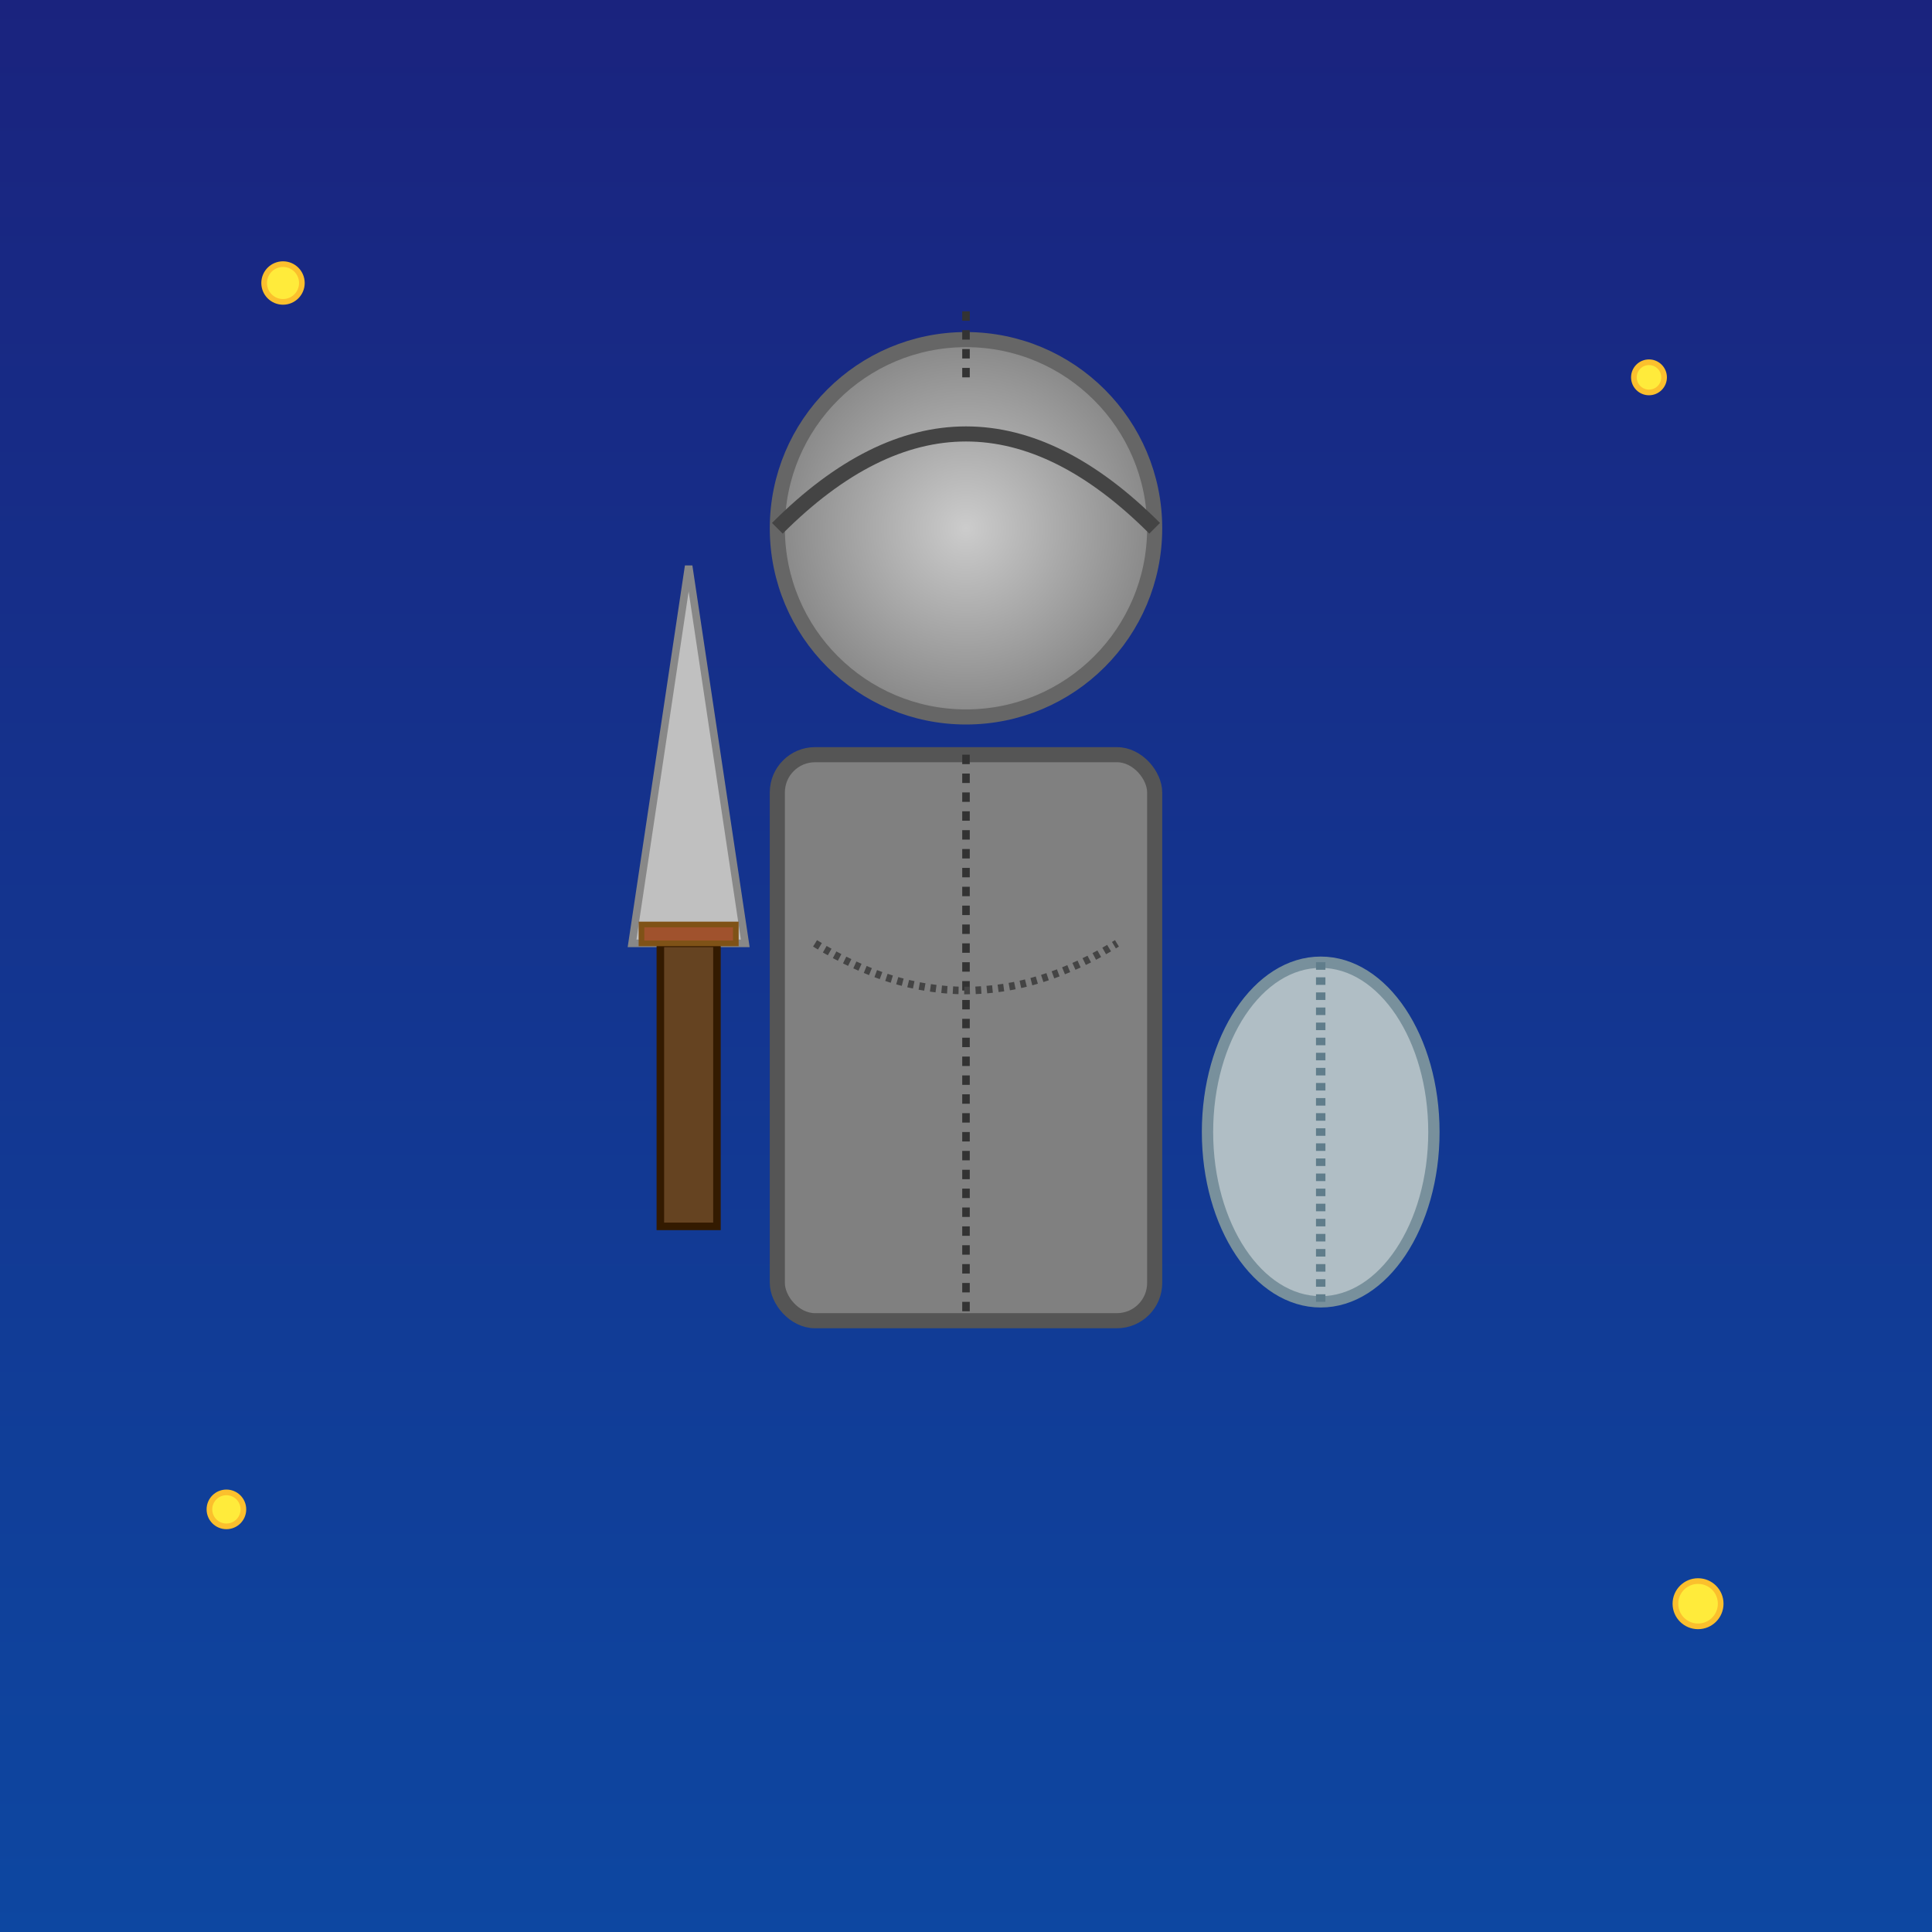
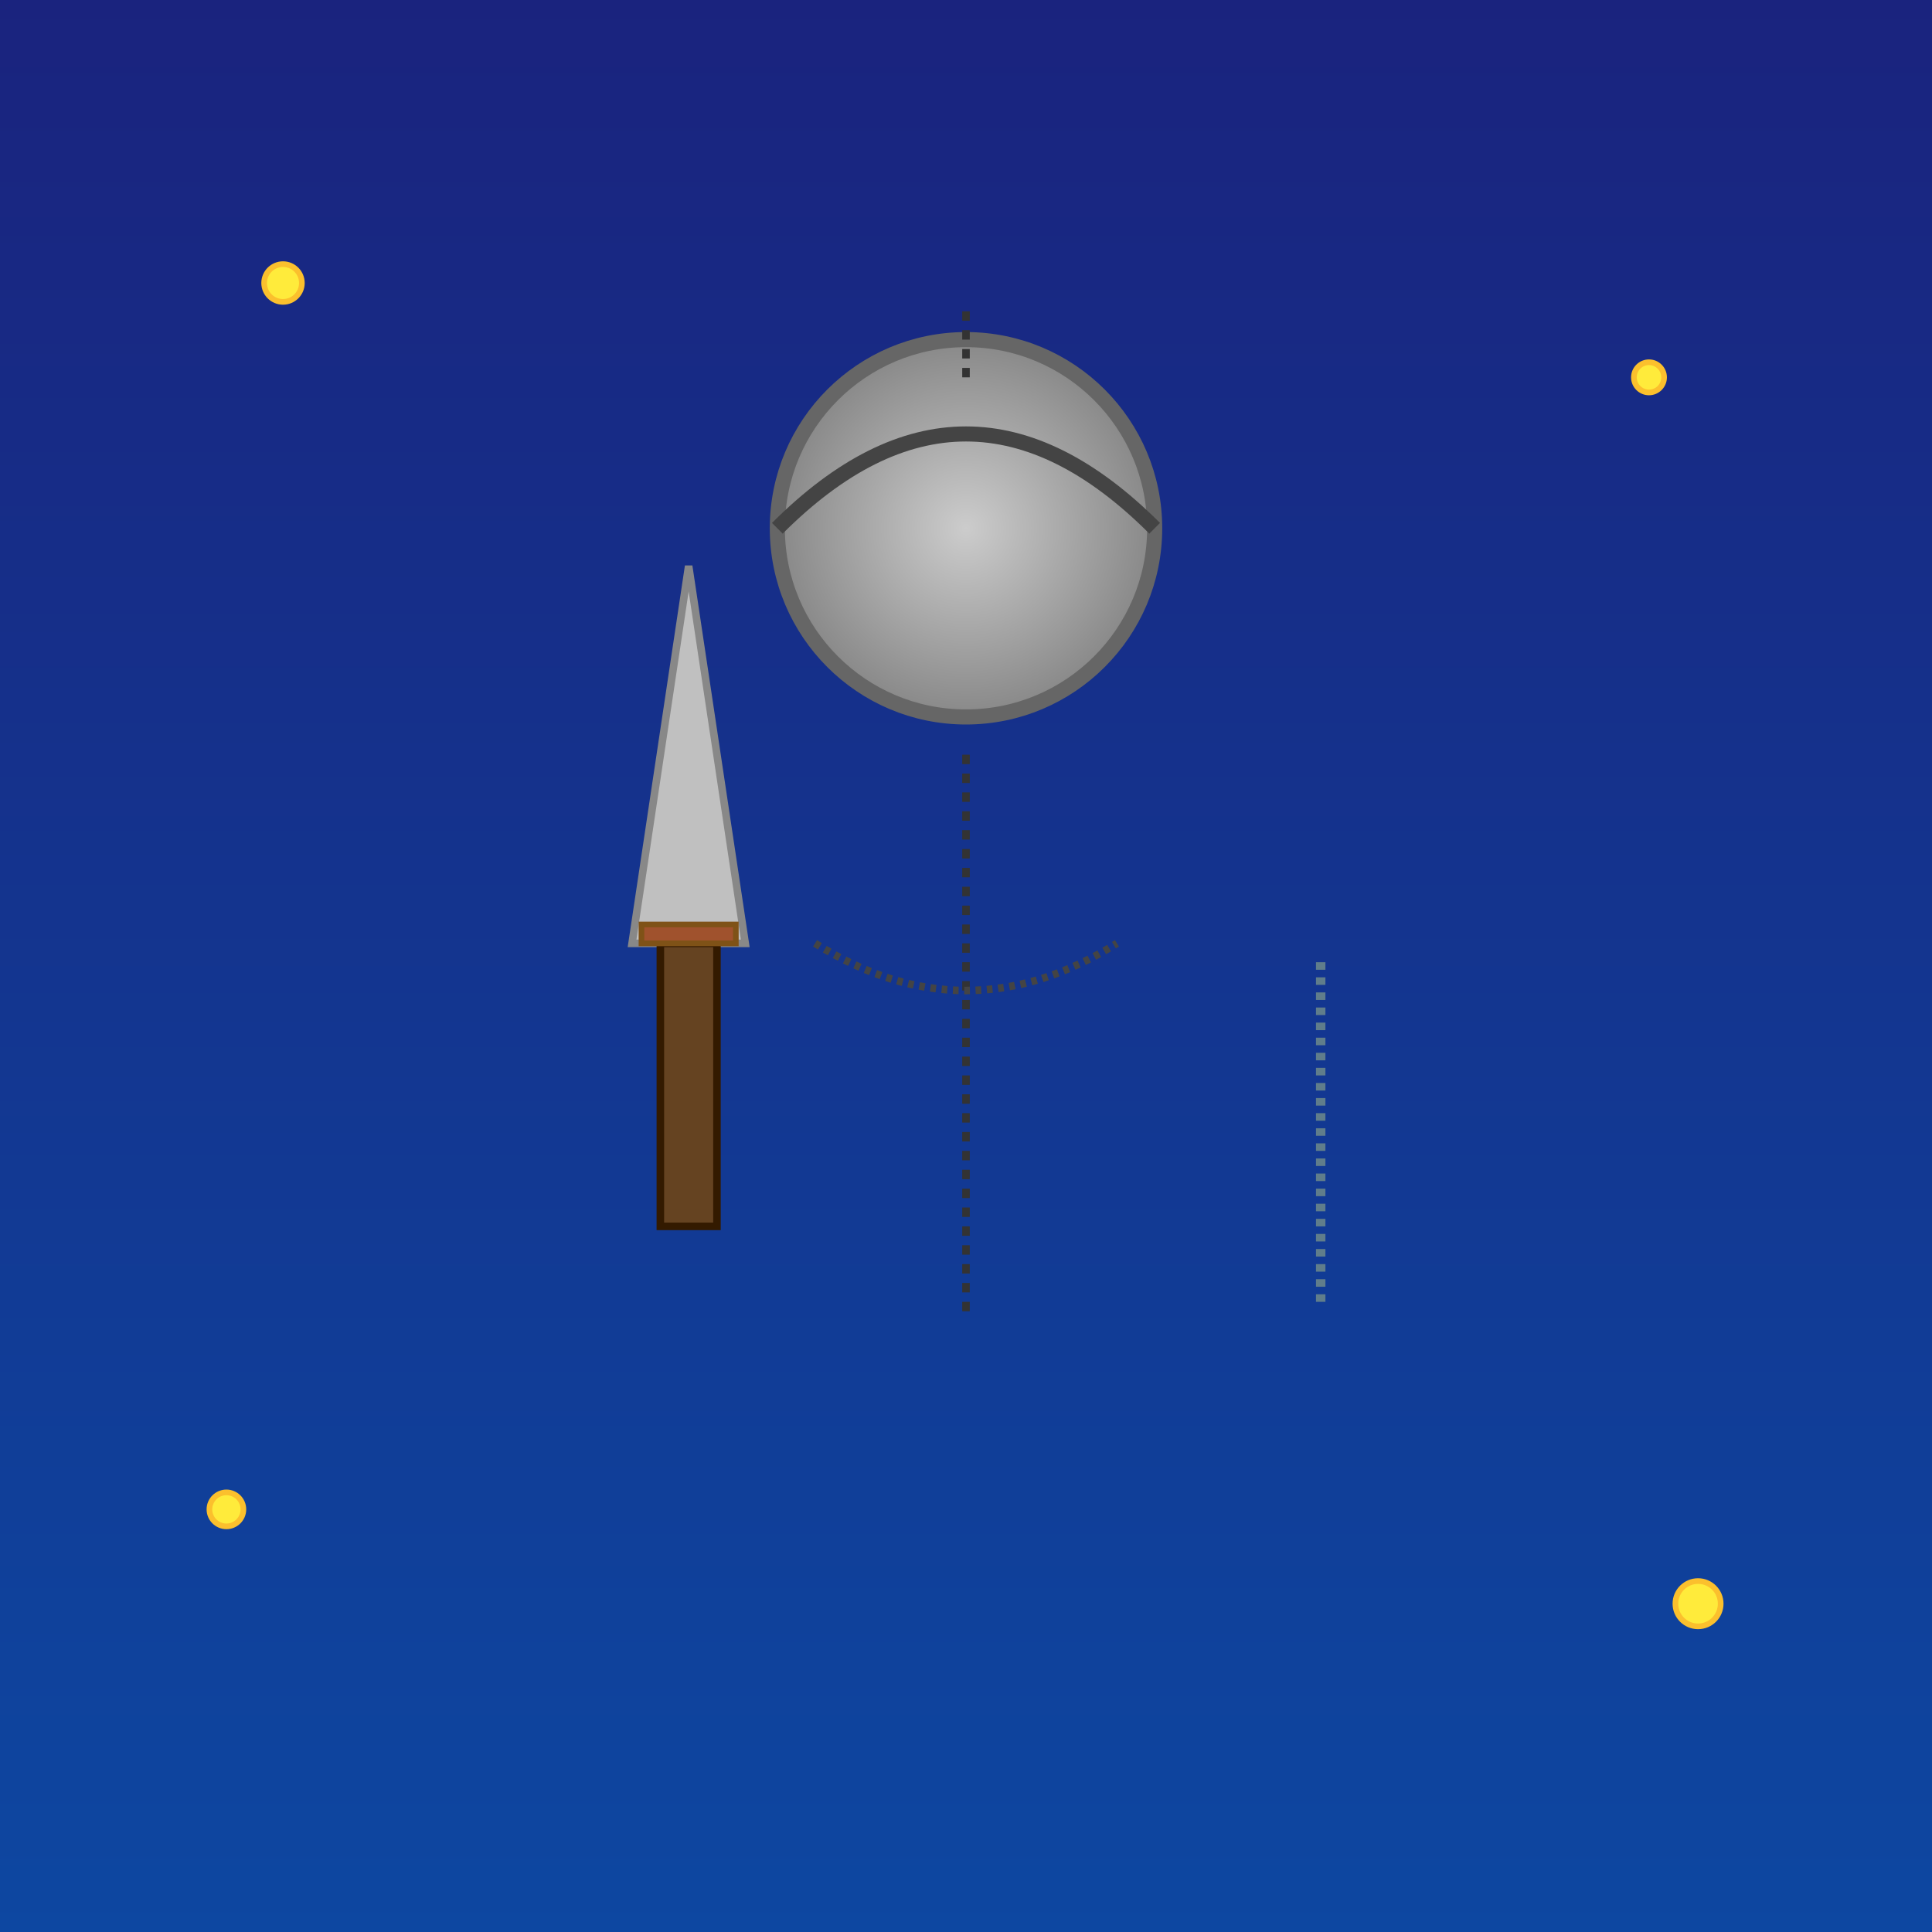
<svg xmlns="http://www.w3.org/2000/svg" viewBox="0 0 1024 1024">
  <title>Parzival Persona</title>
  <desc>This knight's armor is battered but his spirit sparkles with mischief – even worn gear can wear a smile!</desc>
  <defs>
    <linearGradient id="grad-bg-001" class="backgroundGradient" x1="0" y1="0" x2="0" y2="1">
      <stop offset="0%" stop-color="#1a237e" />
      <stop offset="100%" stop-color="#0d47a1" />
    </linearGradient>
    <radialGradient id="grad-helm-001" class="helmetGradient" cx="50%" cy="50%" r="50%">
      <stop offset="0%" stop-color="#cccccc" />
      <stop offset="100%" stop-color="#888888" />
    </radialGradient>
  </defs>
  <rect id="bg-rect-001" class="background" x="0" y="0" width="1024" height="1024" fill="url(#grad-bg-001)" />
  <g id="parzival-knight-group-001" class="parzival">
    <g id="helmet-group-001" class="helmet">
      <circle id="helmet-circle-001" class="helmet" cx="512" cy="280" r="100" fill="url(#grad-helm-001)" stroke="#666666" stroke-width="8" />
      <path id="helmet-crest-001" class="helmet" d="M412,280 Q512,180 612,280" fill="none" stroke="#444444" stroke-width="8" />
      <line id="helmet-crack-001" class="detail" x1="512" y1="200" x2="512" y2="160" stroke="#333333" stroke-width="4" stroke-dasharray="5,5" />
    </g>
    <g id="body-group-001" class="body">
-       <rect id="chest-plate-001" class="body" x="412" y="400" width="200" height="300" fill="#808080" stroke="#555555" stroke-width="8" rx="20" ry="20" />
      <line id="chest-crack-001" class="detail" x1="512" y1="400" x2="512" y2="700" stroke="#333333" stroke-width="4" stroke-dasharray="5,5" />
      <path id="chest-dent-001" class="detail" d="M432,500 Q512,550 592,500" fill="none" stroke="#444444" stroke-width="4" stroke-dasharray="3,3" />
    </g>
    <g id="sword-group-001" class="weapon">
      <polygon id="sword-blade-001" class="weapon" points="365,300 335,500 395,500" fill="#c0c0c0" stroke="#888888" stroke-width="4" />
      <rect id="sword-handle-001" class="weapon" x="350" y="500" width="30" height="150" fill="#654321" stroke="#331a00" stroke-width="4" />
      <rect id="sword-guard-001" class="weapon" x="340" y="490" width="50" height="10" fill="#a0522d" stroke="#7f5217" stroke-width="3" />
    </g>
    <g id="shield-group-001" class="weapon">
-       <ellipse id="shield-ellipse-001" class="weapon" cx="700" cy="600" rx="60" ry="90" fill="#b0bec5" stroke="#78909c" stroke-width="6" />
      <line id="shield-line-001" class="detail" x1="700" y1="510" x2="700" y2="690" stroke="#607d8b" stroke-width="5" stroke-dasharray="4,4" />
    </g>
  </g>
  <g id="decorative-stars-group-001" class="decorative">
    <circle id="star-001" class="decorative" cx="150" cy="150" r="10" fill="#ffeb3b" stroke="#fbc02d" stroke-width="3" />
    <circle id="star-002" class="decorative" cx="874" cy="200" r="8" fill="#ffeb3b" stroke="#fbc02d" stroke-width="3" />
    <circle id="star-003" class="decorative" cx="900" cy="850" r="12" fill="#ffeb3b" stroke="#fbc02d" stroke-width="3" />
    <circle id="star-004" class="decorative" cx="120" cy="800" r="9" fill="#ffeb3b" stroke="#fbc02d" stroke-width="3" />
  </g>
</svg>